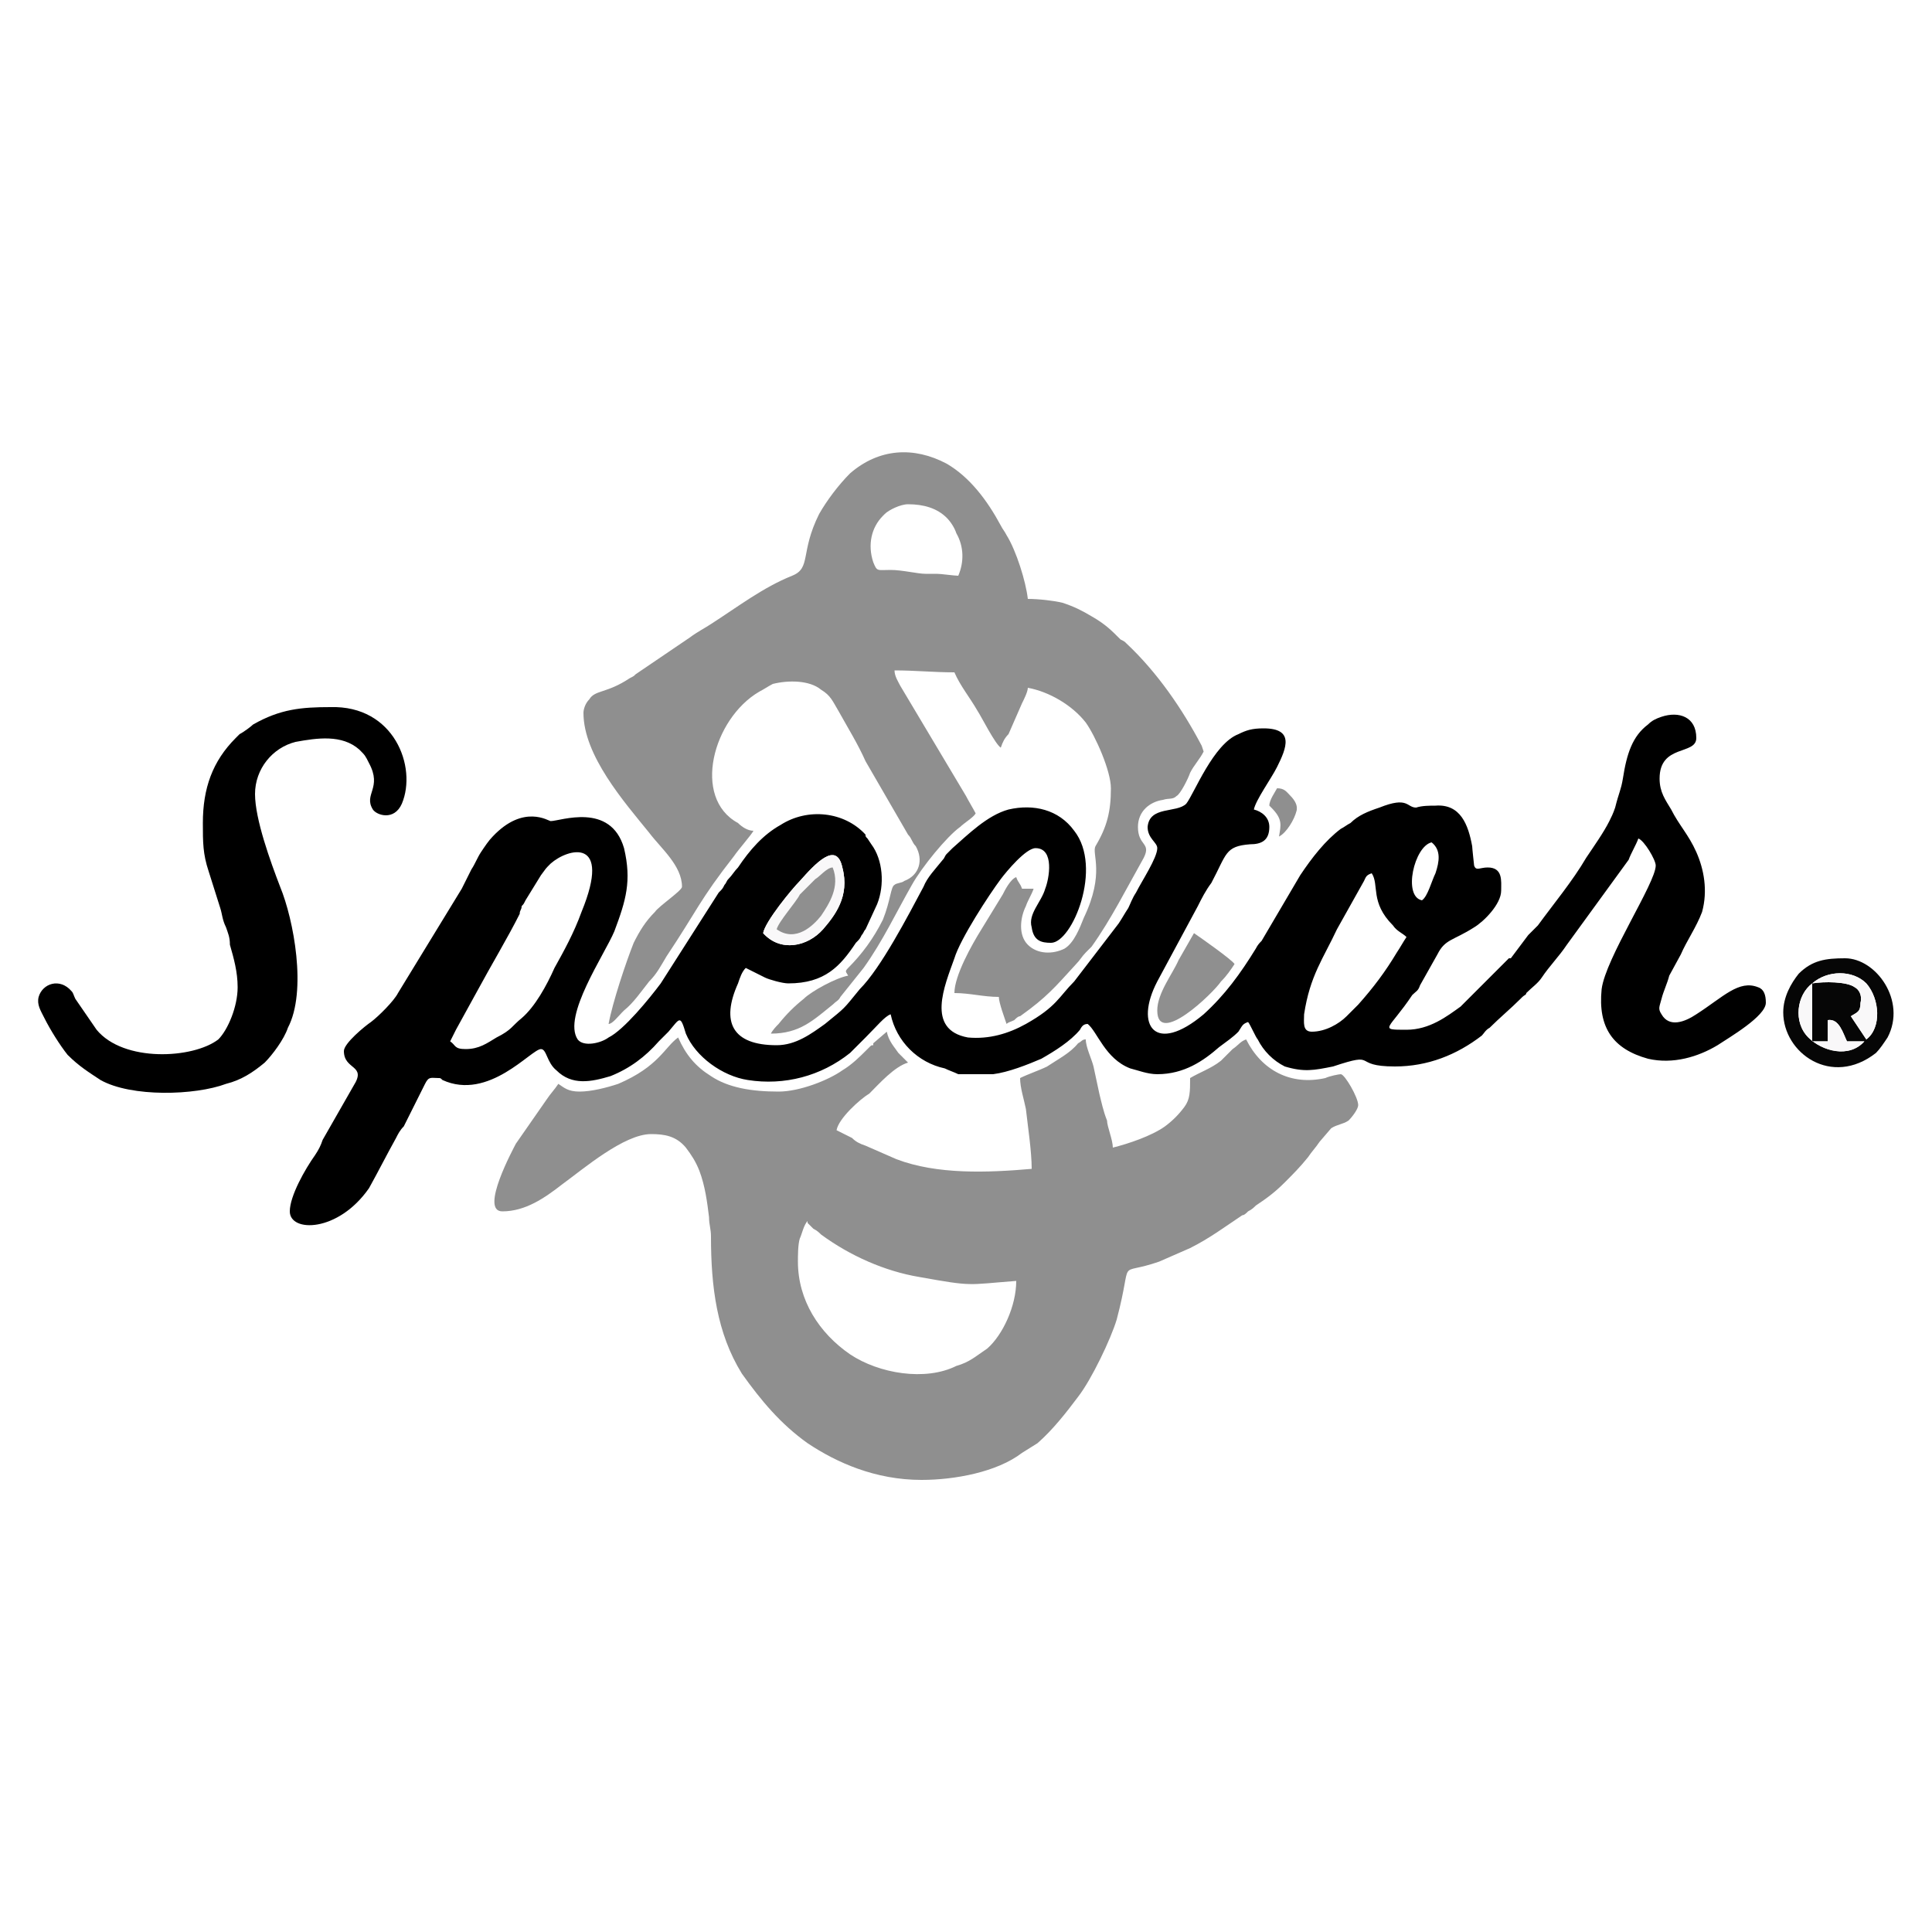
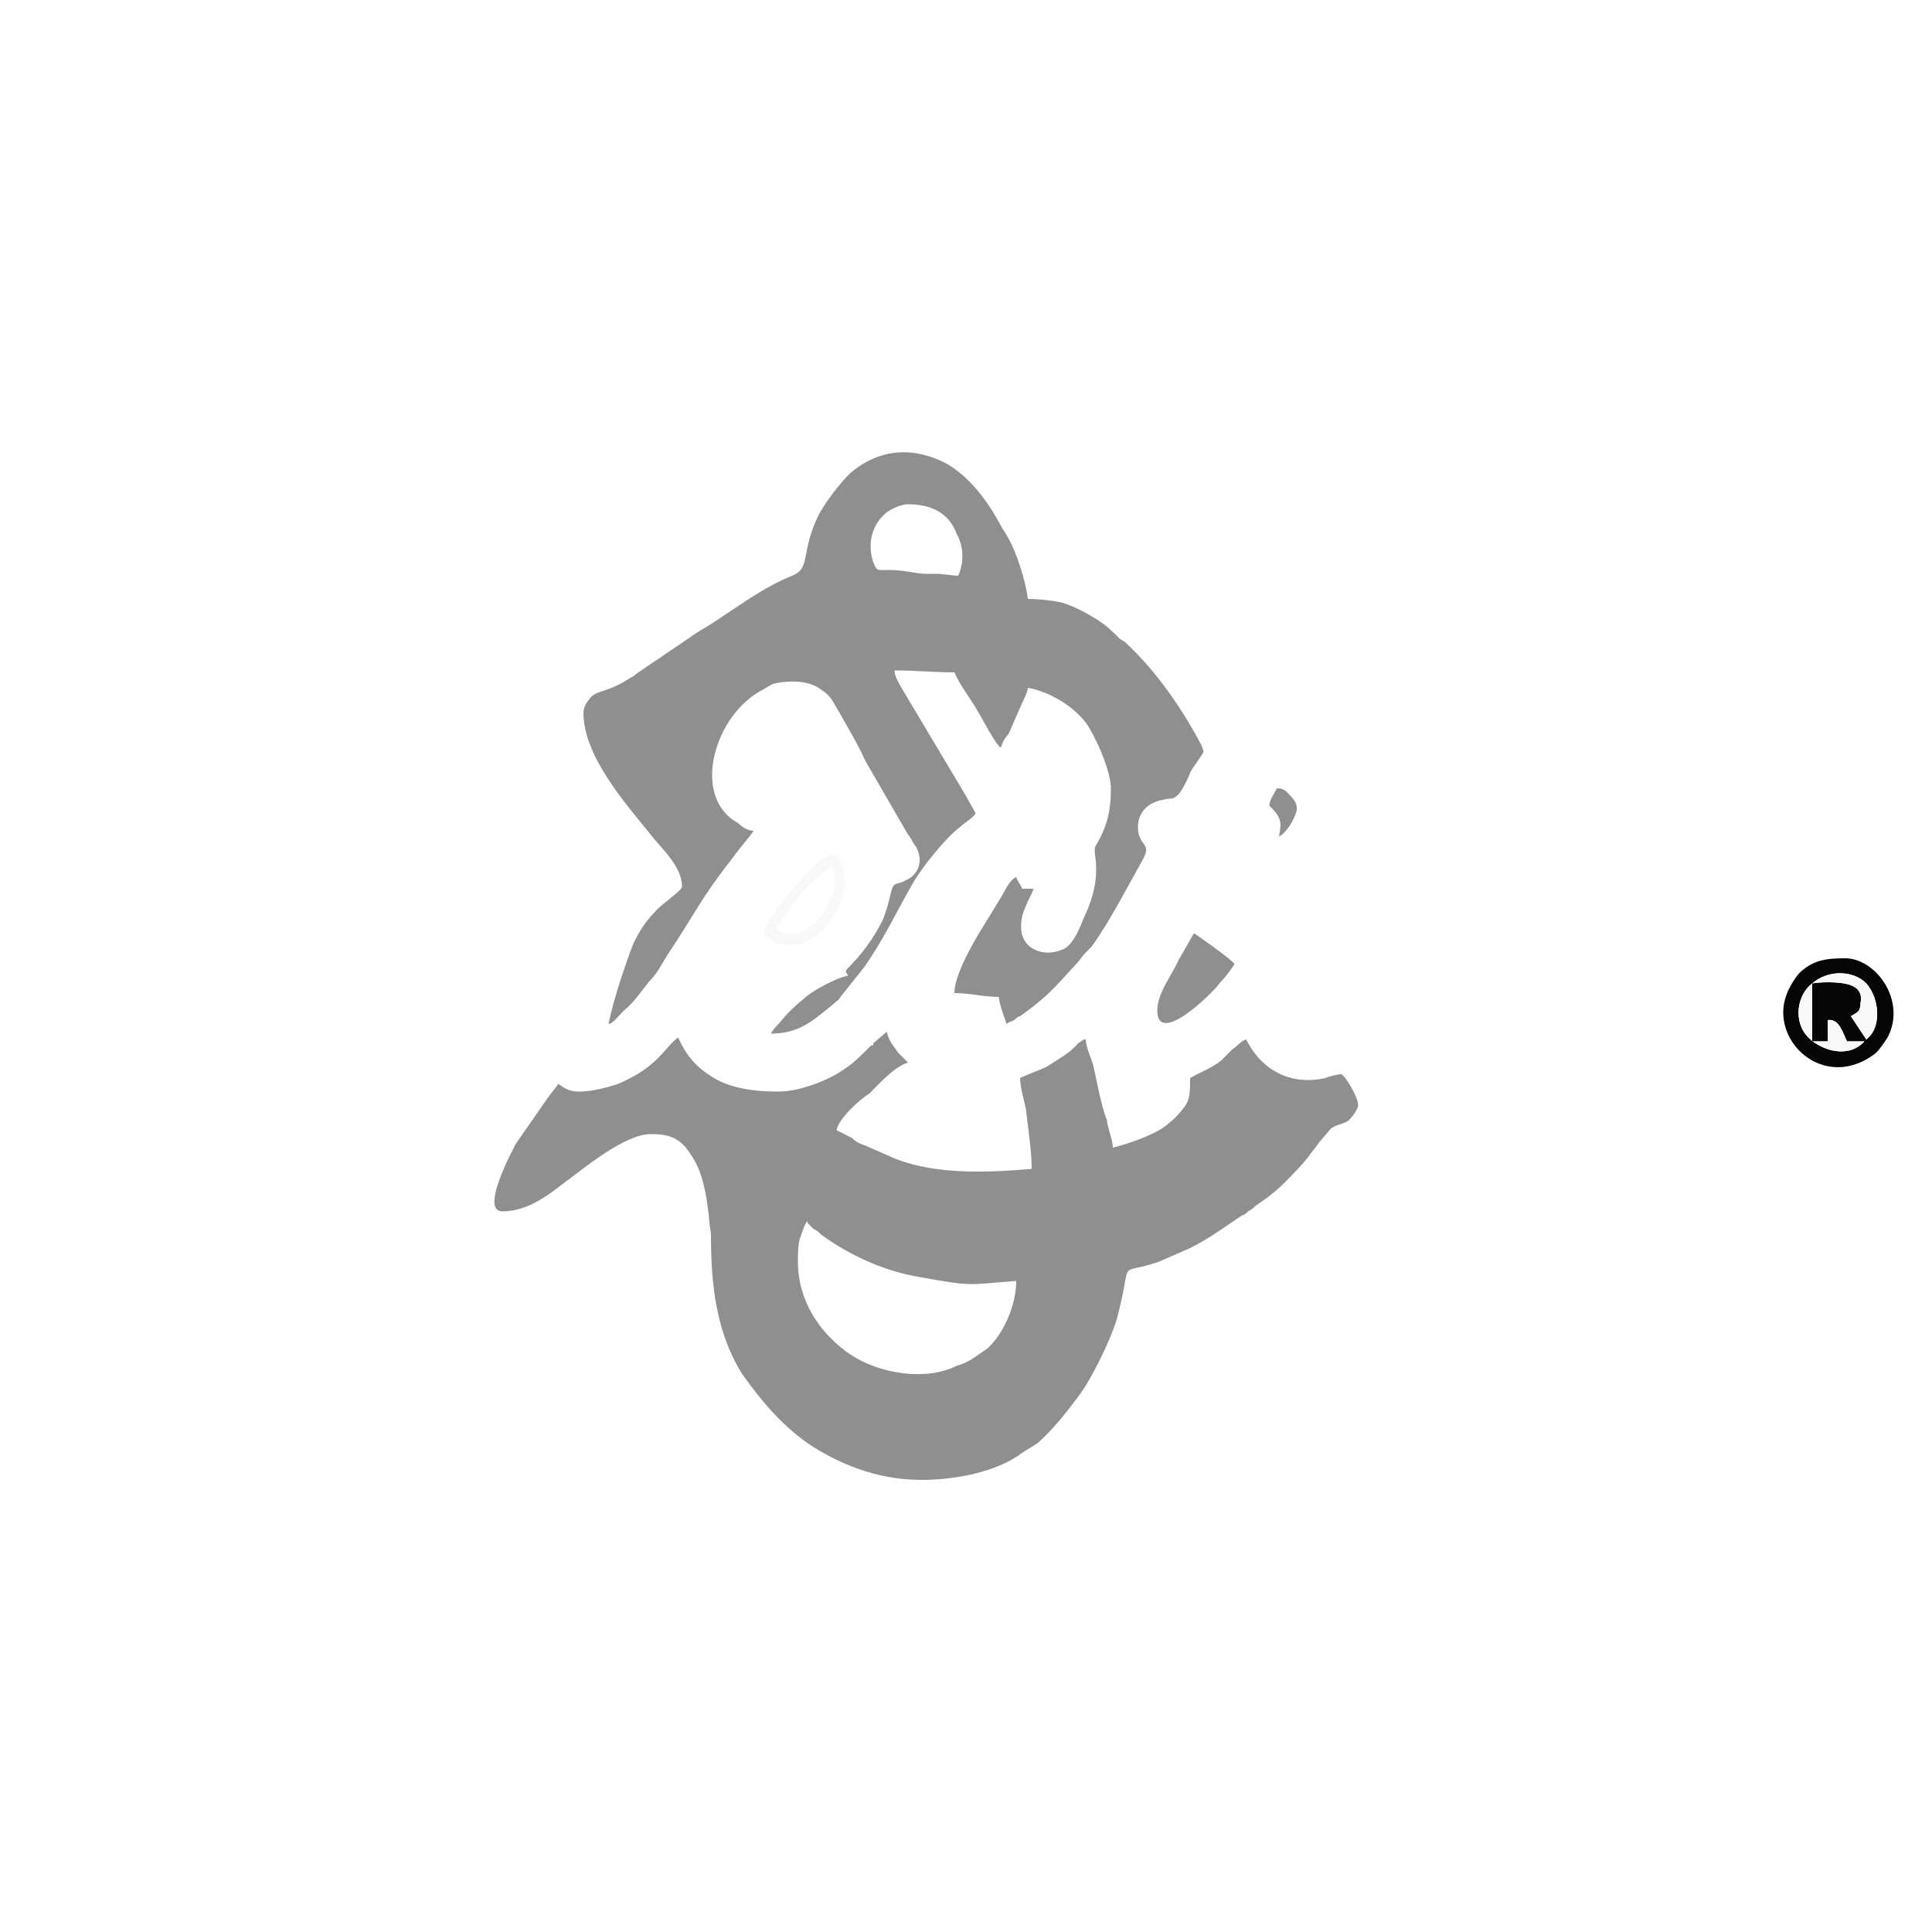
<svg xmlns="http://www.w3.org/2000/svg" xml:space="preserve" width="1000px" height="1000px" version="1.1" style="shape-rendering:geometricPrecision; text-rendering:geometricPrecision; image-rendering:optimizeQuality; fill-rule:evenodd; clip-rule:evenodd" viewBox="0 0 1000 1000">
  <defs>
    <style type="text/css">
   
    .fil1 {fill:black}
    .fil3 {fill:#060606}
    .fil2 {fill:#8F8F8F}
    .fil4 {fill:#F9F8F9}
    .fil0 {fill:white}
   
  </style>
  </defs>
  <g id="Ebene_x0020_1">
    <rect class="fil0" width="1000" height="1000" />
    <g id="_2405222867200">
-       <path class="fil1" d="M395 483c1,-6 15,-23 19,-27 8,-9 19,-21 22,-7 4,15 -4,25 -10,32 -8,9 -22,12 -31,2zm333 2c-2,3 -3,5 -5,8 -6,10 -12,18 -20,27l-6 6c-4,4 -11,8 -18,8 -5,0 -4,-5 -4,-9 3,-20 10,-29 17,-44l14 -25c1,-2 1,-3 4,-4 4,6 -1,15 11,27 2,3 5,4 7,6zm-487 58c-6,0 -5,-2 -8,-4 1,-2 2,-4 3,-6l11 -20c7,-13 16,-28 22,-40 0,-2 1,-2 1,-4 1,-1 1,-1 2,-3l8 -13c3,-4 2,-3 5,-6 9,-8 32,-14 16,25 -4,11 -9,20 -14,29 -4,9 -10,20 -17,26 -5,4 -5,6 -13,10 -5,3 -9,6 -16,6zm495 -77c-10,-2 -4,-28 5,-30 5,4 4,10 2,16 -2,4 -4,12 -7,14zm-8 67c-15,0 -9,0 3,-18 2,-2 3,-2 4,-5l9 -16c4,-8 8,-7 19,-14 5,-3 14,-12 14,-19 0,-5 1,-12 -7,-12 -4,0 -6,2 -7,-1 0,0 -1,-9 -1,-10 -2,-11 -6,-22 -19,-21 -3,0 -7,0 -10,1 -5,0 -4,-6 -19,0 -6,2 -11,4 -15,8 -2,1 -3,2 -5,3 -8,6 -15,15 -21,24l-20 34c-1,1 -2,2 -3,4 -8,13 -16,24 -27,34 -25,21 -36,6 -24,-17l21 -39c2,-4 4,-8 7,-12 8,-15 7,-19 20,-20 6,0 10,-2 10,-9 0,-5 -4,-8 -8,-9 1,-5 9,-16 12,-22 5,-10 9,-20 -7,-20 -6,0 -9,1 -13,3 -13,5 -23,31 -27,36 -5,5 -19,1 -20,12 0,6 5,8 5,11 0,5 -8,17 -11,23 -2,3 -3,6 -4,8 -2,3 -3,5 -5,8l-23 30c-8,8 -9,13 -25,22 -9,5 -19,8 -30,7 -22,-4 -12,-27 -7,-41 3,-10 18,-33 24,-41 3,-4 13,-16 18,-16 10,0 7,16 5,21 -2,7 -9,13 -7,20 1,7 5,8 10,8 11,0 27,-39 12,-58 -8,-11 -21,-14 -34,-11 -11,3 -21,13 -29,20 -1,1 -2,2 -3,3 -1,1 -1,2 -2,3 -4,5 -8,9 -10,14 -8,15 -22,42 -33,53 -9,11 -7,9 -18,18 -7,5 -15,11 -25,11 -23,0 -29,-12 -20,-32 1,-3 2,-6 4,-8l10 5c2,1 9,3 12,3 19,0 27,-9 35,-21 2,-2 2,-2 3,-4 1,-1 1,-2 2,-3l6 -13c4,-10 3,-23 -3,-31l-2 -3c-1,-1 -1,-1 -1,-2 -11,-12 -30,-14 -44,-5 -9,5 -16,13 -22,22 -2,2 -3,4 -5,6 -1,1 -1,2 -2,3 -1,2 -1,2 -3,4l-30 47c-6,8 -19,24 -27,28 -4,3 -13,5 -16,1 -8,-12 14,-44 19,-56 6,-16 9,-26 5,-43 -7,-24 -33,-14 -38,-14 -1,0 -14,-9 -30,8 -2,2 -4,5 -6,8 -2,3 -3,6 -5,9 -2,4 -3,6 -5,10l-33 54c-2,4 -10,12 -14,15 -3,2 -14,11 -14,15 0,10 12,7 5,18l-16 28c-1,3 -2,5 -4,8 -5,7 -13,21 -13,29 0,11 25,11 41,-12 5,-9 9,-17 14,-26 1,-2 2,-4 4,-6l11 -22c2,-4 3,-3 7,-3 1,0 1,0 2,1 24,11 46,-16 51,-16 3,0 3,7 8,11 8,8 18,6 28,3 10,-4 18,-10 25,-18l5 -5c6,-7 6,-9 9,1 5,12 19,22 32,24 19,3 38,-2 53,-14l6 -6c1,-1 1,-1 1,-1l1 -1c6,-6 10,-11 13,-12 3,14 14,25 28,28 2,1 5,2 7,3 7,0 12,0 18,0 8,-1 18,-5 25,-8 7,-4 15,-9 20,-15 1,-2 2,-3 4,-3 5,4 9,18 22,23 4,1 9,3 14,3 14,0 24,-7 32,-14 4,-3 7,-5 10,-8 2,-3 2,-4 5,-5 1,1 4,8 5,9 3,6 8,11 14,14 10,3 15,2 25,0 24,-8 9,0 32,0 17,0 32,-6 45,-16 1,-1 2,-3 4,-4 5,-5 11,-10 16,-15 0,0 1,-1 1,-1 1,-1 2,-1 2,-2 3,-3 6,-5 8,-8 4,-6 9,-11 13,-17l32 -44c1,-3 4,-8 5,-11 3,1 9,11 9,14 0,9 -26,48 -28,64 -2,20 6,31 24,36 13,3 26,-1 36,-7 6,-4 25,-15 25,-22 0,-4 -1,-7 -4,-8 -10,-4 -18,5 -32,14 -6,4 -14,7 -18,0 -2,-3 -1,-4 0,-8 1,-4 3,-8 4,-12l6 -11c3,-7 8,-14 11,-22 3,-11 1,-22 -3,-31 -4,-9 -9,-14 -13,-22 -3,-5 -6,-9 -6,-16 0,-18 19,-12 19,-21 0,-11 -9,-14 -18,-11 -3,1 -5,2 -7,4 -8,6 -11,15 -13,28 -1,6 -2,7 -4,15 -1,3 -2,5 -3,7 -3,6 -8,13 -12,19 -7,12 -17,24 -25,35 -2,2 -3,3 -5,5l-9 12c0,0 -1,0 -1,0l-25 25c-7,5 -16,12 -28,12z" />
      <path class="fil2" d="M413 653c0,-3 0,-9 1,-12 1,-2 2,-7 4,-9 0,0 0,0 0,1l3 3c2,1 3,2 4,3 15,11 33,19 51,22 28,5 24,4 50,2 0,13 -7,28 -15,35 -6,4 -9,7 -16,9 -16,8 -40,4 -55,-6 -16,-11 -27,-28 -27,-48zm-10 -88c-14,0 -26,-2 -35,-8 -8,-5 -13,-11 -17,-20 -7,5 -10,15 -31,24 -6,2 -14,4 -20,4 -6,0 -8,-2 -11,-4 -2,3 -4,5 -6,8l-16 23c-1,2 -19,35 -7,35 12,0 22,-7 31,-14 11,-8 32,-26 46,-26 7,0 13,1 18,7 3,4 5,7 7,12 3,8 4,16 5,24 0,4 1,6 1,10 0,26 3,50 16,71 10,14 20,26 34,36 15,10 35,19 59,19 17,0 39,-4 52,-14l8 -5c8,-7 15,-16 21,-24 7,-9 17,-30 20,-40 9,-34 -1,-22 22,-30l16 -7c10,-5 18,-11 27,-17 1,0 2,-1 3,-2 2,-1 3,-2 4,-3 6,-4 10,-7 15,-12 4,-4 8,-8 12,-13 2,-3 4,-5 6,-8l6 -7c3,-2 6,-2 9,-4 2,-2 5,-6 5,-8 0,-4 -7,-16 -9,-16 -1,0 -6,1 -8,2 -18,4 -33,-4 -41,-20 -3,1 -4,3 -7,5 -2,2 -4,4 -6,6 -5,4 -11,6 -16,9 0,7 0,11 -3,15 -3,4 -6,7 -10,10 -7,5 -19,9 -27,11 0,-4 -3,-11 -3,-14 -2,-5 -3,-10 -4,-14 -1,-5 -2,-9 -3,-14 -1,-4 -4,-10 -4,-14 -2,0 -2,1 -4,2 -4,5 -10,8 -16,12 -4,2 -10,4 -14,6 0,5 2,11 3,16 1,9 3,22 3,31 -23,2 -49,3 -70,-5l-16 -7c-3,-1 -5,-2 -7,-4 -2,-1 -6,-3 -8,-4 1,-6 12,-16 17,-19 5,-5 13,-14 20,-16l-5 -5c-2,-3 -5,-6 -6,-11l-7 6c0,0 0,0 0,1 -1,0 -1,0 -2,1l-1 1c-4,4 -8,8 -13,11 -7,5 -22,11 -33,11z" />
      <path class="fil2" d="M470 261c8,0 15,2 20,7 2,2 4,5 5,8 4,7 4,15 1,22 -2,0 -9,-1 -11,-1 -3,0 -4,0 -6,0 -4,0 -12,-2 -18,-2 -7,0 -7,1 -9,-4 -3,-9 -1,-18 5,-24l1 -1c2,-2 8,-5 12,-5zm-168 108c0,22 21,46 34,62 6,8 17,17 17,28 0,2 -12,10 -14,13 -5,5 -8,10 -11,16 -4,10 -11,31 -13,42 2,0 5,-4 7,-6 0,0 1,-1 1,-1 5,-4 9,-10 13,-15 4,-4 6,-8 9,-13 16,-24 17,-29 35,-52 2,-3 9,-11 10,-13 -3,0 -6,-2 -8,-4 -24,-13 -13,-54 11,-68 2,-1 5,-3 7,-4 8,-2 19,-2 25,3 5,3 6,6 9,11 5,9 10,17 14,26l22 38c2,2 2,4 4,6 4,7 2,15 -6,18 -1,1 -4,1 -5,2 -2,1 -2,8 -6,18 -5,10 -11,18 -18,25 -2,2 -1,2 0,4 -6,1 -19,8 -23,12 -5,4 -9,8 -13,13 -1,1 -3,3 -4,5 15,0 22,-7 32,-15 2,-2 3,-2 4,-4l12 -15c10,-14 17,-29 25,-43 5,-9 18,-25 25,-30 2,-2 7,-5 8,-7 -1,-2 -4,-7 -5,-9l-34 -57c-1,-2 -3,-5 -3,-8 11,0 20,1 31,1 3,7 8,13 12,20 2,3 9,17 12,19 1,-3 2,-5 4,-7l7 -16c1,-2 3,-6 3,-8 11,2 23,9 30,18 5,7 13,25 13,34 0,12 -2,20 -8,30 -2,4 5,14 -6,37 -2,5 -5,13 -10,16 -6,3 -14,3 -19,-2 -5,-5 -4,-14 -1,-20 1,-3 3,-6 4,-9l-6 0c-1,-3 -2,-3 -3,-6 -3,1 -6,7 -7,9l-11 18c-5,8 -14,24 -14,33 8,0 15,2 23,2 0,3 3,11 4,14 1,-1 2,-1 4,-2 1,-1 2,-2 3,-2 14,-10 18,-15 29,-27 2,-2 3,-4 5,-6 1,-1 2,-2 3,-3 10,-14 18,-30 27,-46 4,-8 -3,-6 -3,-16 0,-8 6,-13 13,-14 3,-1 5,0 7,-2 2,-1 6,-9 7,-12 2,-4 5,-7 7,-11l-1 -3c-10,-19 -23,-38 -39,-53 -1,-1 -1,-1 -3,-2 -5,-5 -8,-8 -15,-12 -5,-3 -9,-5 -15,-7 -4,-1 -12,-2 -18,-2 -1,-9 -6,-25 -11,-33 -1,-2 -2,-3 -3,-5 -7,-13 -16,-25 -28,-32 -17,-9 -35,-8 -50,5 -6,6 -12,14 -16,21 -10,20 -4,28 -14,32 -15,6 -28,16 -42,25 -3,2 -7,4 -11,7l-28 19c-1,1 -1,1 -3,2 -12,8 -18,6 -21,11 -2,2 -3,5 -3,7z" />
-       <path class="fil1" d="M105 426c0,10 0,16 3,25l6 19c1,3 1,6 3,10 1,3 2,5 2,9 2,7 4,14 4,22 0,10 -5,22 -10,27 -13,10 -49,12 -63,-5l-11 -16c-1,-2 -1,-3 -2,-4 -6,-7 -15,-4 -17,3 -1,4 1,7 3,11 3,6 8,14 12,19 6,6 11,9 17,13 16,9 49,8 65,2 8,-2 14,-6 20,-11 4,-4 10,-12 12,-18 10,-19 3,-56 -4,-73 -5,-13 -13,-35 -13,-48 0,-13 9,-24 21,-27 11,-2 24,-4 33,4 3,3 3,3 5,7 7,13 -3,16 2,24 2,3 11,6 15,-3 8,-19 -4,-51 -37,-50 -15,0 -26,1 -40,9 -1,1 -5,4 -7,5l-2 2c-12,12 -17,26 -17,44z" />
      <path class="fil3" d="M938 539l8 0 0 -11c6,-1 8,7 10,11l9 0c-8,9 -22,5 -29,-2 -8,-8 -6,-22 2,-28 8,-7 21,-7 28,0 7,8 8,23 0,29l-8 -12c3,-2 5,-2 5,-7 1,-4 -1,-7 -3,-8 -4,-3 -16,-3 -22,-2l0 30zm-15 -15c0,21 25,39 48,21 2,-2 4,-5 6,-8 10,-19 -6,-41 -22,-41 -10,0 -17,1 -24,8 -4,5 -8,12 -8,20z" />
      <path class="fil2" d="M599 523c0,19 29,-9 33,-15 3,-3 5,-6 7,-9 -1,-2 -18,-14 -21,-16l-8 14c-3,7 -11,17 -11,26z" />
      <path class="fil4" d="M938 509c6,-1 18,-1 22,2 2,1 4,4 3,8 0,5 -2,5 -5,7l8 12c8,-6 7,-21 0,-29 -7,-7 -20,-7 -28,0 -8,6 -10,20 -2,28 7,7 21,11 29,2l-9 0c-2,-4 -4,-12 -10,-11l0 11 -8 0 0 -30z" />
      <path class="fil4" d="M402 481c1,-4 10,-14 12,-18 3,-3 5,-5 8,-8 2,-1 6,-6 9,-6 4,10 -2,19 -6,25 -4,5 -13,14 -23,7zm-7 2c9,10 23,7 31,-2 6,-7 14,-17 10,-32 -3,-14 -14,-2 -22,7 -4,4 -18,21 -19,27z" />
-       <path class="fil2" d="M402 481c10,7 19,-2 23,-7 4,-6 10,-15 6,-25 -3,0 -7,5 -9,6 -3,3 -5,5 -8,8 -2,4 -11,14 -12,18z" />
      <path class="fil2" d="M657 417l1 1c6,6 5,9 4,15 4,-2 8,-9 9,-13 1,-3 -1,-6 -3,-8 -2,-2 -3,-4 -7,-4 -1,2 -4,6 -4,9z" />
    </g>
  </g>
</svg>